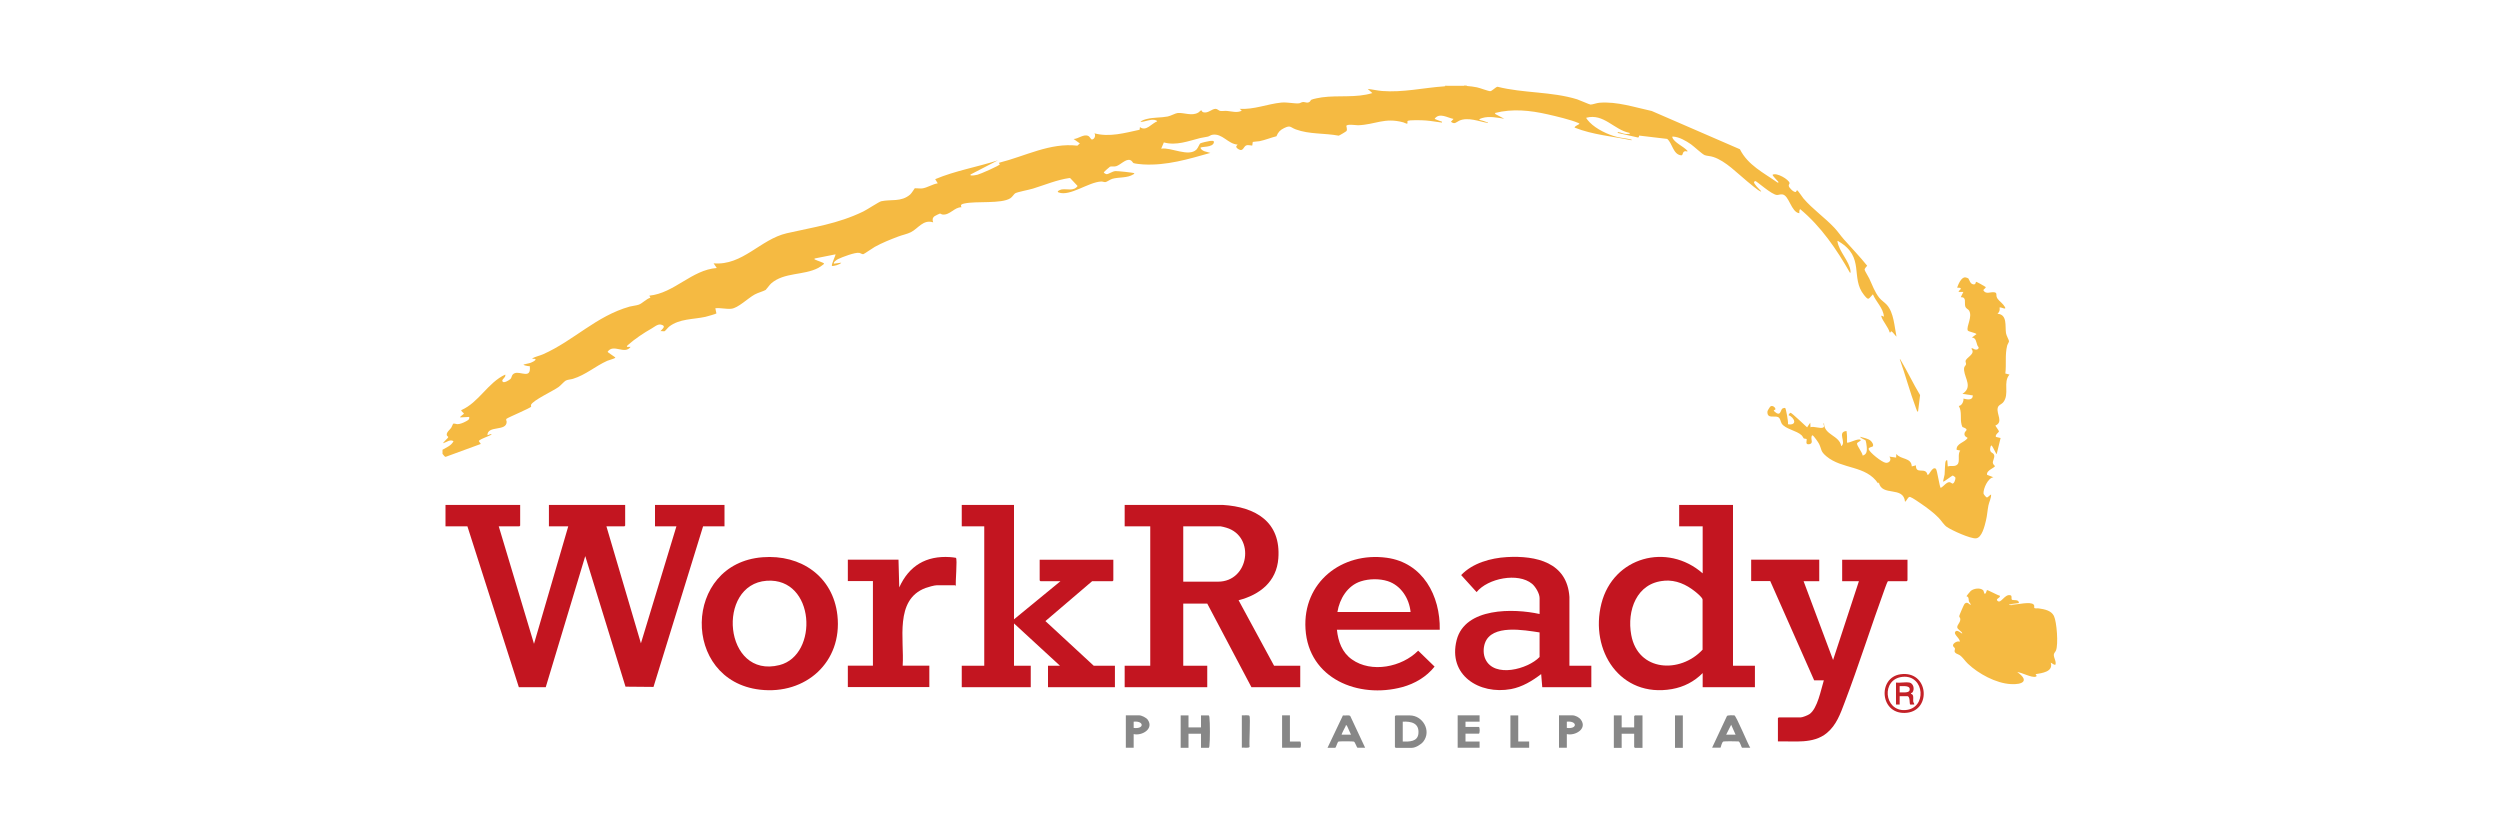
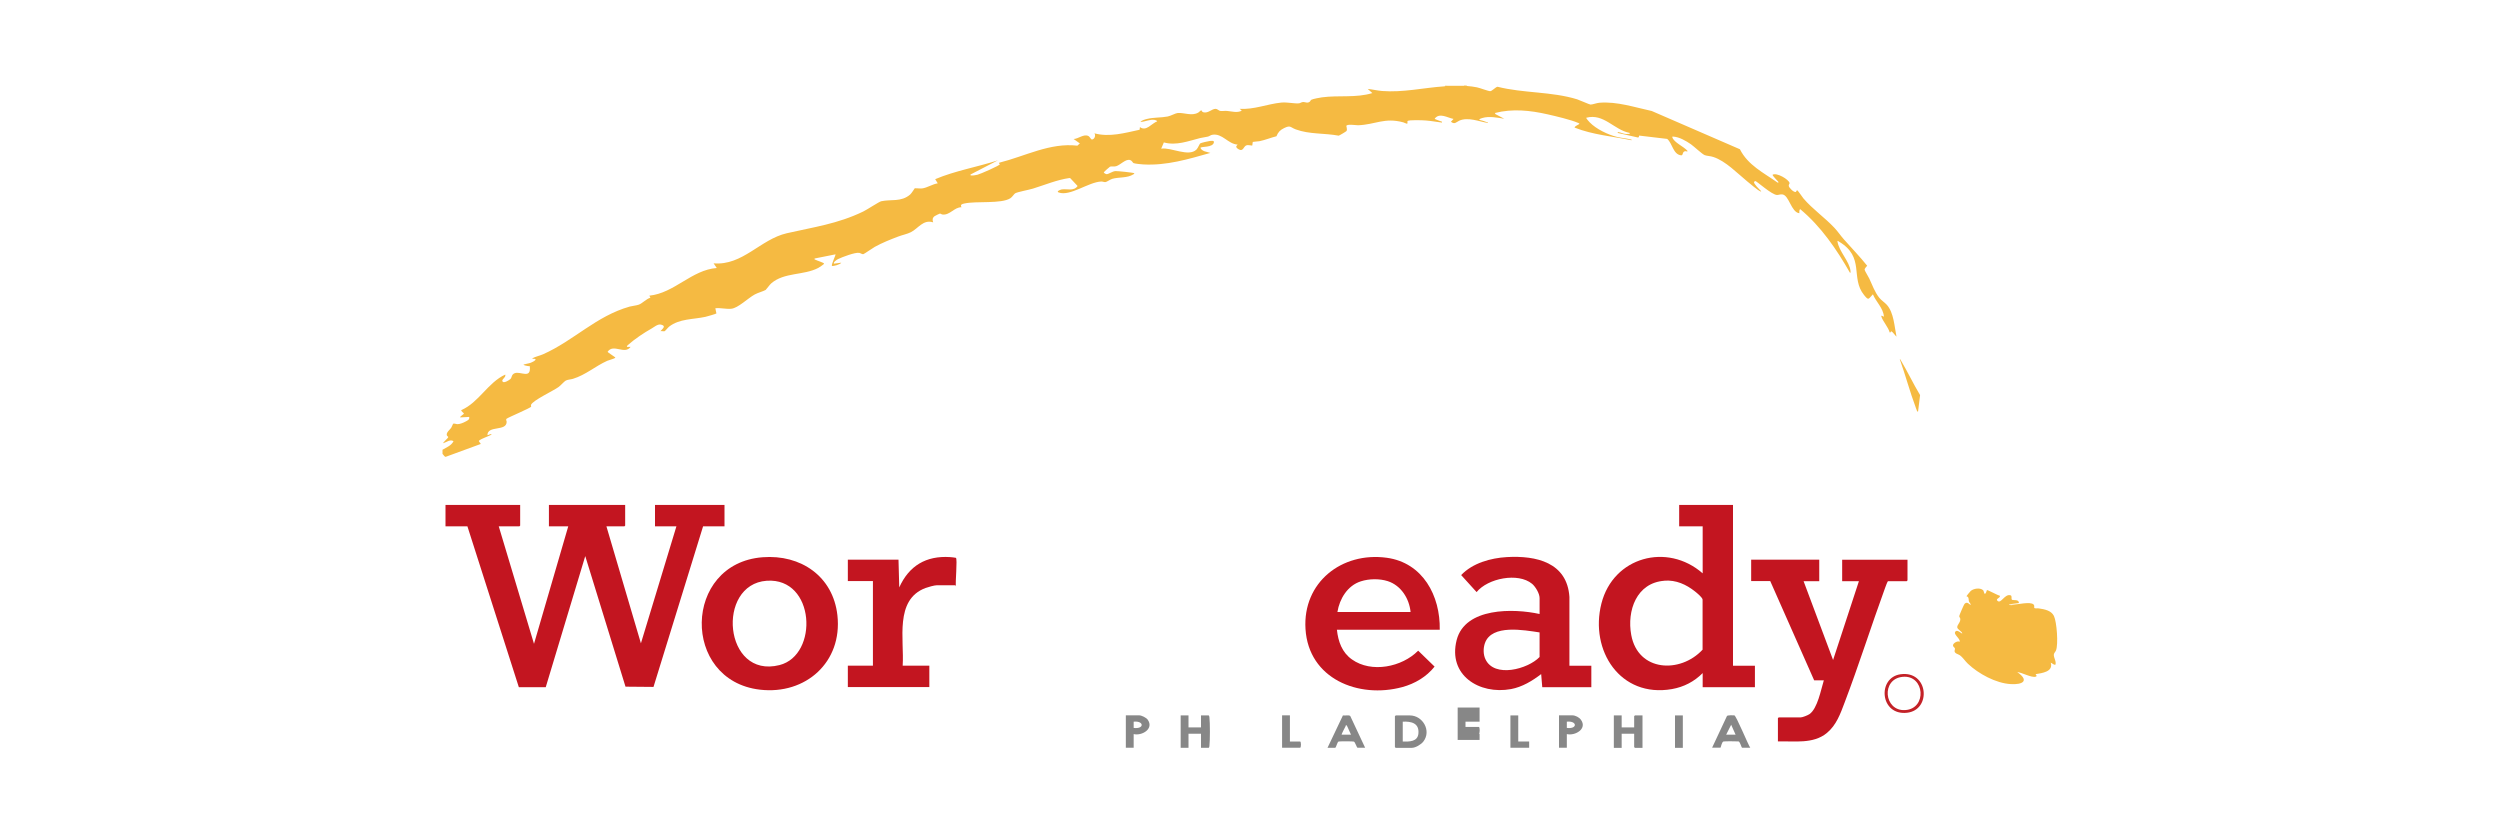
<svg xmlns="http://www.w3.org/2000/svg" id="Layer_1" data-name="Layer 1" viewBox="0 0 300 100">
  <defs>
    <style>
      .cls-1 {
        fill: #c31520;
      }

      .cls-2 {
        fill: #f7d389;
      }

      .cls-3 {
        fill: #f8d68f;
      }

      .cls-4 {
        fill: #f5ba42;
      }

      .cls-5 {
        fill: #878787;
      }

      .cls-6 {
        fill: #c32127;
      }
    </style>
  </defs>
  <path class="cls-4" d="M175.73,10.26c.11.02.21.04.31.06.4.03.8.08,1.19.16.36.07,1.38.47,1.6.46s.62-.48.87-.53c3.12.79,6.48.56,9.56,1.51.31.1,1.46.62,1.6.63.21.01.77-.2,1.07-.22,2.13-.17,4.23.55,6.28.99l10.58,4.59c.95,1.91,2.86,2.83,4.52,4,.08.03.13-.02.09-.09s-.76-.78-.69-.85c.49-.3,1.96.57,2.04,1,.01.08-.12.17-.1.34.03.23.65.85.87.71.05-.03.04-.25.2-.15.05.03.57.79.69.94,1.11,1.3,2.57,2.3,3.73,3.54.4.43.74.94,1.13,1.38.93,1.05,1.92,2.07,2.79,3.16-.09.13-.34.33-.3.5s.44.79.55,1.03c.36.77.66,1.64,1.2,2.31.26.33.64.55.91.85.85.95.91,2.63,1.16,3.82-.15-.12-.44-.56-.6-.63-.13-.06-.05.19-.22.12-.16-.62-.84-1.35-1-1.91-.07-.23.3.05.31.03-.07-1.05-.95-1.77-1.32-2.69-.55.54-.48.81-1.06.09-1.69-2.08.16-4.55-3.04-6.43-.05-.03-.11-.13-.16-.03.16,1.2,1.46,2.42,1.57,3.57,0,.07.04.23-.06.22-1.6-2.81-3.48-5.57-5.99-7.65-.11.14-.1.33-.09.5-.99-.12-1.22-2.16-2.04-2.26-.25-.03-.44.07-.63.07-.63,0-2.46-1.69-2.63-1.68-.02,0-.12.09-.13.12-.09.19.68.94.85,1.1,0,.05-.06.04-.09.03-.31-.13-1.25-.93-1.57-1.19-1.2-.98-2.59-2.45-4.08-2.94-.35-.12-.76-.12-1.03-.22-.3-.11-1.27-1.03-1.65-1.3-.61-.42-1.39-.88-2.15-.93-.09,0-.12,0-.09.09.18.62,1.41,1.12,1.82,1.63,0,.17-.18-.03-.37.06-.28.13-.14.49-.4.47-.97-.11-1.03-1.44-1.67-1.97l-3.37-.4s0,.26-.15.23l-2.43-.55c.04-.14.07-.1.17-.08.3.06.51.19.86.21.07,0,.6.02.41-.13-1.87-.36-3.1-2.38-5.2-1.82-.05.04.35.5.4.54.78.81,2.2,1.5,3.29,1.76.52.13,1.07.16,1.59.29.04,0,.25.04.14.11-2.28-.47-4.63-.65-6.8-1.51-.13-.14.56-.4.56-.47-.04-.06-.09-.07-.15-.1-.91-.39-2.66-.8-3.67-1.03-2.11-.48-4.21-.7-6.33-.16l.08.14,1.05.55c-.83-.13-1.81-.34-2.63-.09-.13.04-.32.08-.38.22.3.06.61.16.89.27.07.03.19.02.17.11-1.06-.17-2.39-.75-3.45-.28-.35.16-.55.5-1,.13l.31-.34c-.73-.13-1.67-.8-2.26-.03,0,.08.64.26.75.32.09.04.16,0,.12.15-.63-.08-1.28-.2-1.91-.25-.32-.03-2.08-.1-2.22.07-.06.08.09.34-.1.31-.12-.02-.27-.12-.41-.16-2.26-.61-3.37.28-5.42.35-.3,0-1.28-.17-1.41.07-.02.04.14.41.02.62-.03.05-.88.56-.94.56-1.68-.32-3.52-.15-5.14-.75-.7-.26-.62-.54-1.41-.16-.49.24-.71.48-.92.98-.68.17-1.34.45-2.03.59-.16.03-.78.07-.81.09-.02.02-.04.42-.07.44-.03.02-.46-.11-.69-.03-.36.11-.37.82-.96.46-.55-.33-.06-.51-.1-.55-1.16-.07-1.82-1.38-3.03-1.18-.2.03-.36.18-.53.22-.3.07-.64.11-.95.18-1.42.36-2.85.93-4.34.52l-.32.75c1.17-.2,3.3,1.04,4.24.1.16-.16.38-.7.44-.73.12-.08.96-.27,1.14-.29.13-.01.53-.09.51.13-.07.71-1.61.49-1.62.7.1.22.27.31.48.4l.71.2c-2.66.75-5.25,1.54-8.06,1.38-.2-.01-1.03-.09-1.16-.16-.09-.04-.17-.28-.39-.36-.53-.19-1.16.57-1.68.73-.27.09-.58-.01-.75.06-.05.02-.75.64-.75.69,0,.06.25.21.34.21.26,0,.67-.34,1.06-.37.21-.02,2.14.18,2.23.25.1.09-.04.11-.08.14-.72.47-1.74.31-2.53.54-.26.08-.66.37-.81.39s-.32-.07-.5-.07c-1.55.06-3.77,1.83-5.13,1.31-.32-.12.21-.33.37-.36.65-.1,1.45.25,1.91-.41l-.88-.94-.09-.02c-1.52.22-2.93.82-4.38,1.27-.52.16-1.77.38-2.13.56-.13.06-.37.47-.59.6-1.1.7-4.09.31-5.52.63-.29.06-.52.13-.34.45-.85-.03-1.41.99-2.29.87-.11-.01-.21-.12-.31-.11-.04,0-.56.26-.63.31-.26.19-.29.46-.17.74-1.2-.38-1.8.74-2.67,1.18-.46.23-1.05.34-1.54.53-.95.36-1.9.74-2.79,1.23-.24.13-1.27.85-1.38.88-.14.03-.34-.13-.5-.16-.49-.08-2.04.51-2.54.75-.12.06-.61.38-.49.55l.88-.12c-.09.22-1.04.47-1.13.38-.05-.21.49-1.33.44-1.38l-2.51.5c-.03.14,0,.1.08.14.17.1,1,.35,1.05.46.05.1-.59.44-.67.52-1.76.93-4.1.51-5.66,1.86-.19.16-.6.74-.67.79-.29.17-.92.33-1.32.55-.82.45-1.99,1.63-2.81,1.71-.64.06-1.28-.13-1.91-.06,0,.1.14.6.13.62-.04.06-1.15.37-1.32.41-1.46.32-3.11.21-4.35,1.17-.14.11-.49.54-.53.55-.14.04-.37-.03-.52,0,.25-.3.75-.62.06-.79-.39-.09-.83.31-1.15.49-.85.47-2.04,1.27-2.77,1.93-.08.07-.18.13-.16.25h.44c-.71,1-2.07-.44-2.76.6,0,.06.76.53.87.63.06.06.09.07,0,.12-.16.1-.69.23-.92.33-1.44.65-2.56,1.68-4.11,2.16-.27.08-.64.09-.86.21-.2.11-.6.58-.86.77-.63.46-3.09,1.6-3.31,2.14-.03.08.03.17.02.21-.04.16-2.61,1.23-2.94,1.45-.14.11,0,.27,0,.38-.02,1.19-2.29.39-2.31,1.59.05.06.44-.24.5-.06-.39.22-1.18.46-1.5.72-.12.1.19.27.19.41l-4.2,1.54c-.14.01-.27-.26-.38-.35v-.5c.48-.29,1.06-.49,1.32-1.03-.42-.26-.85.14-1.25.25.05-.19.62-.61.62-.75,0-.04-.14-.11-.17-.2-.1-.34.35-.66.52-.9.07-.1.21-.47.23-.49.12-.07.38.05.52.05.3,0,.69-.16.95-.3s.54-.24.46-.57l-1.07.06c-.1-.09.44-.38.44-.47,0-.05-.39-.3-.31-.41,2.11-.92,3.18-3.3,5.27-4.26.13.35-.56.61-.3.86.18.18.77-.19.92-.33.2-.19.1-.52.5-.69.7-.29,2.01.77,1.82-.85-.11,0-.21,0-.32-.03-.12-.03-.38-.06-.44-.16.28-.09.6-.12.88-.22.38-.14.98-.53.19-.47-.02-.01.03-.07.06-.09.21-.14.93-.32,1.23-.46,3.71-1.65,6.36-4.58,10.39-5.72.34-.09.78-.12,1.09-.23.43-.15.92-.71,1.4-.83l-.13-.25c3.01-.31,5.07-3.09,8.09-3.32l-.38-.56c3.48.3,5.61-2.88,8.78-3.61s6.11-1.12,9.18-2.61c.44-.21,1.89-1.17,2.15-1.23,1.18-.26,2.39.12,3.47-.8.2-.17.52-.73.56-.76.04-.02.69.05.89.02.61-.08,1.24-.52,1.87-.61l-.31-.5c2.42-1.02,5.03-1.45,7.52-2.26l-3.26,1.69c-.09.09,0,.12.09.13.18.02.54-.05.72-.09.31-.07,2.69-1.11,2.69-1.26,0-.05-.2-.11-.06-.19,3.09-.77,6.07-2.42,9.36-2.04l.3-.27-.75-.53c.56-.01,1.22-.64,1.77-.36.19.09.3.43.44.42.31-.03.47-.49.29-.74,1.81.49,3.65-.05,5.42-.43l.04-.32c.74.57,1.4-.44,2.07-.69,0-.08-.24-.16-.3-.17-.6-.1-1.12.23-1.71.24.16-.2.56-.3.8-.36.81-.2,1.65-.13,2.47-.29.39-.08.94-.4,1.21-.42.76-.06,1.69.4,2.46-.05.12-.07.3-.31.39-.26.02,0,.03.18.24.23.56.13.98-.4,1.43-.42.24,0,.38.21.56.25.24.04.56-.02.81,0,.58.05,1.25.27,1.79-.03l-.25-.22c1.7.11,3.32-.58,4.99-.75.73-.07,1.61.15,2.13.09.12-.01.3-.15.5-.16.27,0,.5.18.78-.03.09-.07.1-.18.2-.24.22-.11,1-.25,1.28-.29,2.01-.27,4.08.09,6.04-.51l-.56-.5c.57.06,1.15.2,1.72.25,2.51.2,4.99-.39,7.49-.56.1-.04.23-.07.38-.06h1.94Z" />
  <polygon class="cls-2" points="173.79 10.26 173.41 10.32 173.41 10.26 173.79 10.26" />
  <path class="cls-3" d="M176.04,10.26v.06c-.1,0-.26.04-.31-.06h.31Z" />
  <path class="cls-1" d="M62.42,60.59v2.48s-.09.09-.09.09h-2.48l4.23,14.1,4.11-14.1h-2.32v-2.57h9.15v2.48s-.09.09-.09.09h-2.16l4.14,14.04,4.26-14.04h-2.57v-2.57h8.34v2.57h-2.57l-5.95,19.27-3.36-.03-4.83-15.67-4.74,15.73h-3.23s-6.17-19.3-6.17-19.3h-2.63v-2.57h8.97Z" />
-   <path class="cls-1" d="M134.97,60.59h11.76c3.96.24,7,2.04,6.67,6.42-.21,2.79-2.22,4.36-4.77,5.02l4.26,7.86h3.14v2.57h-5.86l-5.3-10.03h-2.88v7.46h2.88v2.57h-9.91v-2.57h3.07v-16.73h-3.07v-2.57ZM141.99,69.8h4.17c3.74,0,4.51-5.41,1.02-6.47-.14-.04-.6-.17-.71-.17h-4.48v6.64Z" />
-   <path class="cls-4" d="M236.22,33.46c.13.13.17.55.52.65.37.11.34-.26.38-.29.05-.04,1.04.53,1.13.6.16.13-.27.27-.24.43.32.52.85.14,1.34.23.31.06.18.32.24.52.12.41.55.64.8.96.7.88-.31.22-.44.34.04.35,0,.51-.25.75,1.21.09.89,1.48,1.02,2.33.04.29.36.83.36.96,0,.12-.17.36-.22.53-.28,1.1-.08,2.23-.22,3.35l.5.13c-.82.92.04,2.32-.75,3.32-.22.27-.6.32-.67.7-.15.72.7,1.69-.27,2.09-.03.05.43.6.42.72,0,.09-.49.39-.36.65l.56.13-.47,1.94c-.06,0-.45-.86-.57-1-.14-.18-.22.3-.22.41,0,.51.44.35.5.77.04.27-.19.61-.17.86.01.19.25.36.25.38,0,.22-1.07.51-.94,1.06l.76.29c-.67.09-1.21,1.35-1.19,1.92,0,.14.33.51.41.51.11,0,.37-.32.5-.36.02.43-.23.88-.32,1.31-.12.59-.15,1.22-.3,1.83s-.48,2.07-1.2,2.12c-.68.05-2.87-.95-3.48-1.36-.37-.25-.68-.79-1.01-1.12-.56-.58-1.38-1.19-2.05-1.65-.31-.21-1.04-.73-1.36-.84-.23-.08-.41.49-.61.58-.18-1.94-2.79-.57-3.14-2.32l-.09.12c-1.47-2.2-4.31-1.66-6.21-3.26-.74-.63-.52-.77-.88-1.5-.09-.18-.62-.94-.76-1-.11-.05-.14.15-.15.22-.04.33.23.73-.24.83-.59.12-.26-.5-.34-.61-.03-.05-.28-.04-.35-.09-.04-.03-.14-.27-.24-.36-.59-.58-1.98-.75-2.4-1.42-.16-.26-.13-.61-.43-.77-.41-.21-1.34.26-1.28-.67,0-.08.26-.51.32-.57.25-.26.67.09.64.31,0,.06-.22.06-.19.19.84.81.77-.1,1.03-.29.08-.05.29-.1.34-.05.08.06.4,1.71.32,1.94,1.17.17.81-.79.07-1.1.06-.07.14-.26.23-.28.15-.03,1.75,1.55,2,1.75l.38-.56.03.56c.32-.22,1.52.33,1.62-.11.03-.11-.15-.35,0-.39,0,1.44,1.85,1.44,2.07,2.76.66-.46-.55-1.71.63-1.82.07.46.08.92.06,1.38.15.15,1.37-.57,1.63-.31.13.13-.45.25-.43.46.03.3.64,1.05.68,1.42.51-.15.52-.56.49-1.03,0-.12-.1-.72-.13-.77-.08-.12-.59-.25-.67-.46.42.14.96.19,1.29.5.15.14.4.51.2.68-.02.02-.54.11-.46.32.14.41,1.57,1.55,2.03,1.62s.76-.38.45-.74l.81.12.03-.44c.52.71,1.8.4,1.85,1.5l.5-.13c-.04,1.17,1.18.13,1.38,1.13.21.16.55-1.05,1.01-.72.16.11.45,2.29.59,2.29.32-.15.69-.71,1.05-.68.15.02.27.15.34.17.22.03.4-.54.37-.71-.01-.06-.28-.26-.32-.26-.09,0-1.09.81-1.16.73.03-.29.14-.57.18-.85.04-.33.03-1.45.14-1.61.05-.08.08-.12.18-.1l.06.75c.37-.16.84.08,1.16-.25.35-.35-.03-1.22.34-1.66l-.44-.1c-.05-.77.96-.86,1.32-1.41,0-.08-.48-.15-.36-.61.07-.25.46-.35.05-.58-.28-.16-.3,0-.41-.4-.21-.77.08-1.54-.34-2.26.36-.02.61-.55.56-.88.44.11,1.1.26,1.13-.38l-1.25-.19c1.24-.79.31-1.81.2-2.8-.06-.53.17-.51.23-.75.02-.1-.06-.24-.06-.36.02-.45,1.28-.87.7-1.5.11-.17.27.05.42.08.14.03.3.04.4-.08.15-.17-.04-.26-.1-.41-.15-.39-.15-.92-.66-.94l.56-.41c-.16-.18-1-.28-1.06-.45-.17-.5.6-1.62.17-2.37-.11-.19-.38-.21-.47-.54-.11-.44.19-1.09-.53-1.07l.31-.63h-.56c-.04-.17.28-.27.25-.41-.03-.12-.33-.1-.44-.1.14-.39.48-1.25.97-1.24.07,0,.35.09.39.13Z" />
  <path class="cls-1" d="M207.96,60.59v19.3h2.63v2.57h-6.27v-1.69c-1.01,1.02-2.26,1.67-3.69,1.92-6.2,1.08-9.89-4.63-8.46-10.27,1.42-5.59,7.89-7.35,12.15-3.62v-5.64h-2.82v-2.57h6.46ZM199.73,69.69c-3.35.24-4.52,3.59-3.98,6.51.81,4.41,5.88,4.65,8.56,1.76v-6.01c-.02-.25-.67-.79-.9-.97-1.07-.85-2.28-1.4-3.68-1.3Z" />
-   <path class="cls-1" d="M121.68,60.59v13.73l5.58-4.58h-2.41s-.09-.09-.09-.09v-2.48h8.84v2.48s-.09.09-.09.09h-2.45l-5.61,4.79,5.8,5.36h2.54v2.57h-8.03v-2.57h1.44l-5.52-5.08v5.08h2.01v2.57h-8.28v-2.57h2.7v-16.73h-2.7v-2.57h6.27Z" />
  <path class="cls-1" d="M218.31,67.17v2.57h-1.88l3.54,9.46,3.1-9.46h-2.01v-2.57h7.84v2.48s-.09.09-.09.09h-2.26c-.15.25-.24.57-.35.84-1.66,4.55-3.12,9.19-4.84,13.71-.51,1.35-.99,2.73-2.15,3.68-1.64,1.34-3.89.94-5.86,1v-2.79s.09-.09.09-.09h2.63c.23,0,.85-.25,1.06-.39.98-.67,1.39-2.97,1.73-4.06h-1.16l-5.27-11.91h-2.29v-2.57h8.15Z" />
  <path class="cls-1" d="M172.78,75.57h-12.35c.15,1.41.61,2.72,1.8,3.56,2.34,1.67,6.01.92,7.95-1.05l1.97,1.91c-.97,1.23-2.37,2.05-3.87,2.46-5.26,1.42-11.25-.99-11.62-6.97-.35-5.6,4.36-9.28,9.74-8.55,4.34.59,6.45,4.56,6.37,8.64ZM169.27,73.44c-.16-1.61-1.14-3.18-2.73-3.7-.99-.32-2.26-.3-3.24.02-1.6.51-2.55,2.09-2.81,3.68h8.78Z" />
  <path class="cls-1" d="M188.33,79.89h2.63v2.57h-5.89l-.13-1.57c-1.07.82-2.28,1.55-3.62,1.8-3.82.7-7.6-1.68-6.52-5.89,1.01-3.92,6.83-3.81,9.95-3.12v-1.91c0-.55-.49-1.37-.91-1.72-1.67-1.38-5.3-.66-6.65,1l-1.85-2.04c1.36-1.44,3.55-2.05,5.49-2.16,3.52-.2,7.23.64,7.5,4.79v8.24ZM184.75,75.89c-1.83-.27-5.75-1.02-6.56,1.29-.21.59-.21,1.35.06,1.92,1.06,2.29,5.1,1.2,6.5-.26v-2.96Z" />
  <path class="cls-1" d="M91.51,66.87c4.57-.36,8.46,2.28,8.98,6.97.62,5.61-3.81,9.56-9.3,8.92-9.47-1.11-9.25-15.15.32-15.89ZM92.01,69.69c-6.1.42-5.18,11.82,1.53,10.12,4.73-1.2,4.3-10.52-1.53-10.12Z" />
  <path class="cls-4" d="M241.57,72.56c.55-.02,2.07-.39,2.45-.03.18.17.02.38.12.44.11.07.38.01.53.04.66.1,1.47.24,1.8.9.35.73.54,3.42.25,4.14-.07.18-.24.3-.26.5-.03.38.33.83.19,1.22-.23.02-.37-.18-.56-.25.33,1.1-1.06,1.25-1.82,1.38-.02.02.26.23.02.3-.51.16-1.66-.51-2.22-.55,1.49,1.04.66,1.53-.79,1.44-1.77-.1-3.87-1.24-5.14-2.45-.31-.29-.63-.78-.94-1-.21-.15-.61-.2-.65-.48-.02-.12.07-.23.04-.35-.02-.1-.22-.19-.23-.34-.03-.28.54-.61.8-.46.11-.4-.88-.92-.47-1.26.25-.21.7.33.79.26-.08-.27-.58-.47-.61-.73-.03-.32.44-.62.36-1.05-.02-.11-.13-.18-.12-.31,0-.08.56-1.38.63-1.45.36-.4.66.19.75.1-.01-.16-.15-.22-.21-.39-.05-.15-.02-.34-.09-.48s-.2-.13-.21-.14c-.02-.03.43-.58.51-.65.36-.3,1.11-.41,1.47-.1.13.11.12.5.25.44s.2-.42.22-.44c.07-.05,1.34.65,1.57.69.02.29-.56.34-.31.59.43.44.87-.89,1.59-.65.2.07.03.43.16.53.15.1.87-.09.82.4-.34.05-.69.07-1.03.13-.09.02-.23-.06-.1.06.14.05.3.06.44,0Z" />
  <path class="cls-1" d="M107.82,67.17l.09,3.32c1.17-2.6,3.22-3.82,6.08-3.64.11,0,.69.07.72.09.2.13-.09,2.99,0,3.42l-.06-.13h-2.23c-.29,0-1.07.22-1.36.33-3.75,1.41-2.53,6.22-2.74,9.32h3.2v2.57h-9.78v-2.57h3.01v-10.15h-3.01v-2.57h6.08Z" />
  <path class="cls-5" d="M167.48,85.85h1.69c1.57,0,2.63,1.85,1.63,3.14-.27.35-.94.75-1.38.75h-1.94s-.09-.09-.09-.09v-3.7s.07-.06.09-.09ZM168.33,88.98c.79.03,1.8.03,1.88-.97.11-1.24-.86-1.46-1.88-1.41v2.38Z" />
  <path class="cls-5" d="M142.62,85.85v1.44h1.5v-1.44h.91c.07,0,.09.15.1.22.08.71.08,2.75,0,3.45,0,.06-.03.22-.1.22h-.91v-1.69h-1.5v1.69h-.94v-3.89h.94Z" />
  <path class="cls-5" d="M194.6,85.85v1.44h1.5v-1.35s.09-.09.09-.09h.91v3.89h-.91s-.09-.09-.09-.09v-1.6h-1.5v1.69h-.94v-3.89h.94Z" />
  <path class="cls-5" d="M205.45,89.73l1.79-3.82c.1-.09.72-.09.88-.07.22.03,1.63,3.47,1.91,3.89h-.97c-.09,0-.25-.74-.44-.76-.21-.02-1.69-.03-1.81.01-.21.07-.31.74-.35.74h-1ZM208.27,88.16l-.53-1.19-.6,1.19h1.13Z" />
  <path class="cls-5" d="M163.82,89.73h-.91c-.1,0-.29-.69-.45-.74-.12-.04-1.6-.04-1.81-.01-.19.02-.3.76-.44.76h-.91l1.85-3.89c.23.05.72-.08.88.07l1.79,3.82ZM160.99,88.16h1.13c-.09-.14-.47-1.11-.53-1.13-.13-.03-.09.06-.12.12-.06.11-.51.97-.47,1Z" />
-   <path class="cls-5" d="M177.55,85.85v.75h-1.69v.63h1.6c.14,0,.14.81,0,.81h-1.6v.94h1.69v.75h-2.63v-3.89h2.63Z" />
+   <path class="cls-5" d="M177.55,85.85v.75h-1.69v.63h1.6c.14,0,.14.81,0,.81h-1.6h1.69v.75h-2.63v-3.89h2.63Z" />
  <path class="cls-5" d="M188.02,88.1v1.63h-.94v-3.89h1.6c.36,0,.82.24,1.03.53.8,1.09-.7,1.96-1.69,1.72ZM188.02,87.35c1.3.17,1.27-.88,0-.75v.75Z" />
  <path class="cls-5" d="M136.04,88.1v1.63h-.94v-3.89h1.6c.29,0,.86.28,1.03.53.77,1.09-.7,1.96-1.69,1.72ZM136.04,87.35c1.3.17,1.27-.88,0-.75v.75Z" />
  <path class="cls-6" d="M228.07,80.91c3.35-.46,3.74,4.27.79,4.62-3.28.38-3.62-4.23-.79-4.62ZM228.32,81.22c-2.62.25-2.25,4.14.29,3.99,2.67-.15,2.37-4.25-.29-3.99Z" />
  <polygon class="cls-5" points="182.19 85.85 182.19 88.98 183.5 88.98 183.5 89.73 181.25 89.73 181.25 85.85 182.19 85.85" />
  <path class="cls-5" d="M154.79,85.85v3.13h1.22c.14,0,.14.75,0,.75h-2.16v-3.89h.94Z" />
  <rect class="cls-5" x="201" y="85.85" width=".94" height="3.89" />
-   <path class="cls-5" d="M149.02,89.73v-3.89c.19.03.82-.07.91.06.15.22-.05,3.22.02,3.72-.07.2-.74.06-.93.1Z" />
  <path class="cls-4" d="M230.16,49.37c-.16.03-.1-.02-.13-.09-.04-.08-.09-.22-.12-.32-.72-1.92-1.25-3.93-1.94-5.86.09.01.12.12.16.19.8,1.35,1.47,2.78,2.28,4.12l-.24,1.96Z" />
  <path class="cls-2" d="M241.57,72.56c-.08.11-.35.1-.44,0,.15,0,.29,0,.44,0Z" />
-   <path class="cls-6" d="M229.12,81.9c.49.1.67.79.37,1.19-.04.06-.15.06-.15.07-.09.12.11.13.15.19.18.21.06.58.1.84.02.14.13.21.12.35-.11-.02-.44.04-.49,0-.11-.09.03-1-.35-1h-.91v1h-.44v-2.63c.47.06,1.16-.09,1.6,0ZM227.96,83.09c.27-.02,1.08.09,1.18-.23.2-.66-.8-.51-1.18-.52v.75Z" />
</svg>